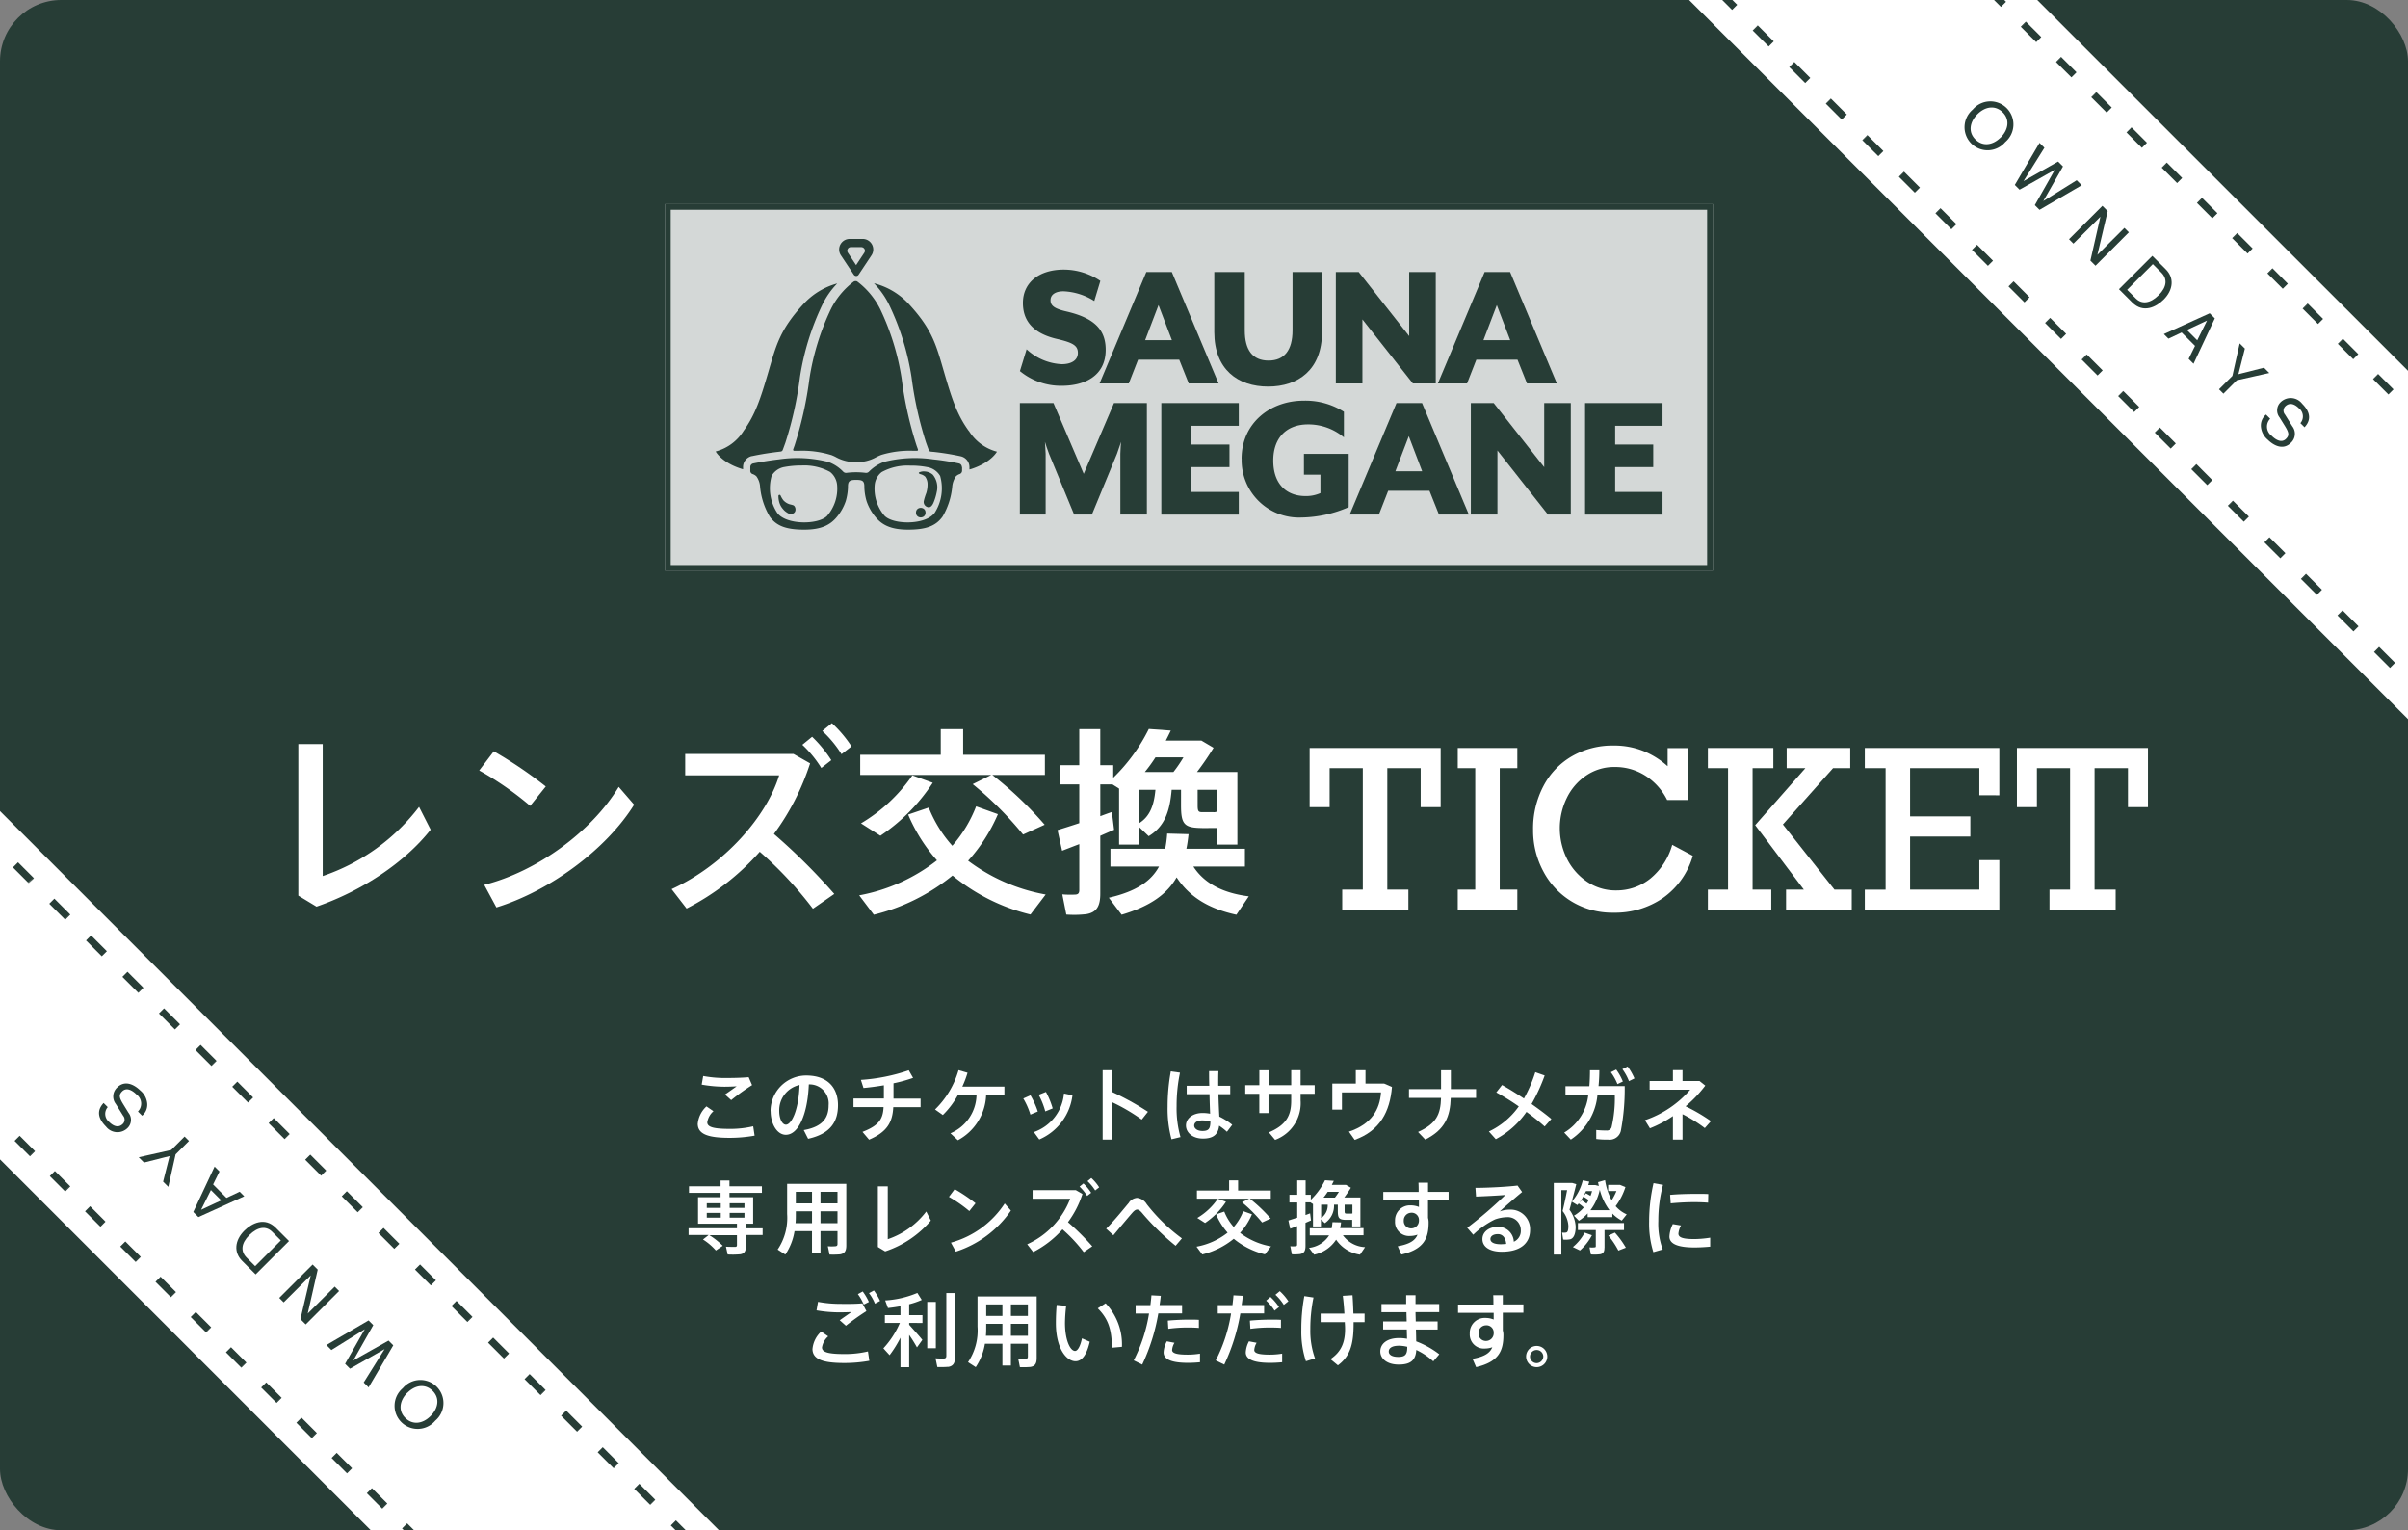
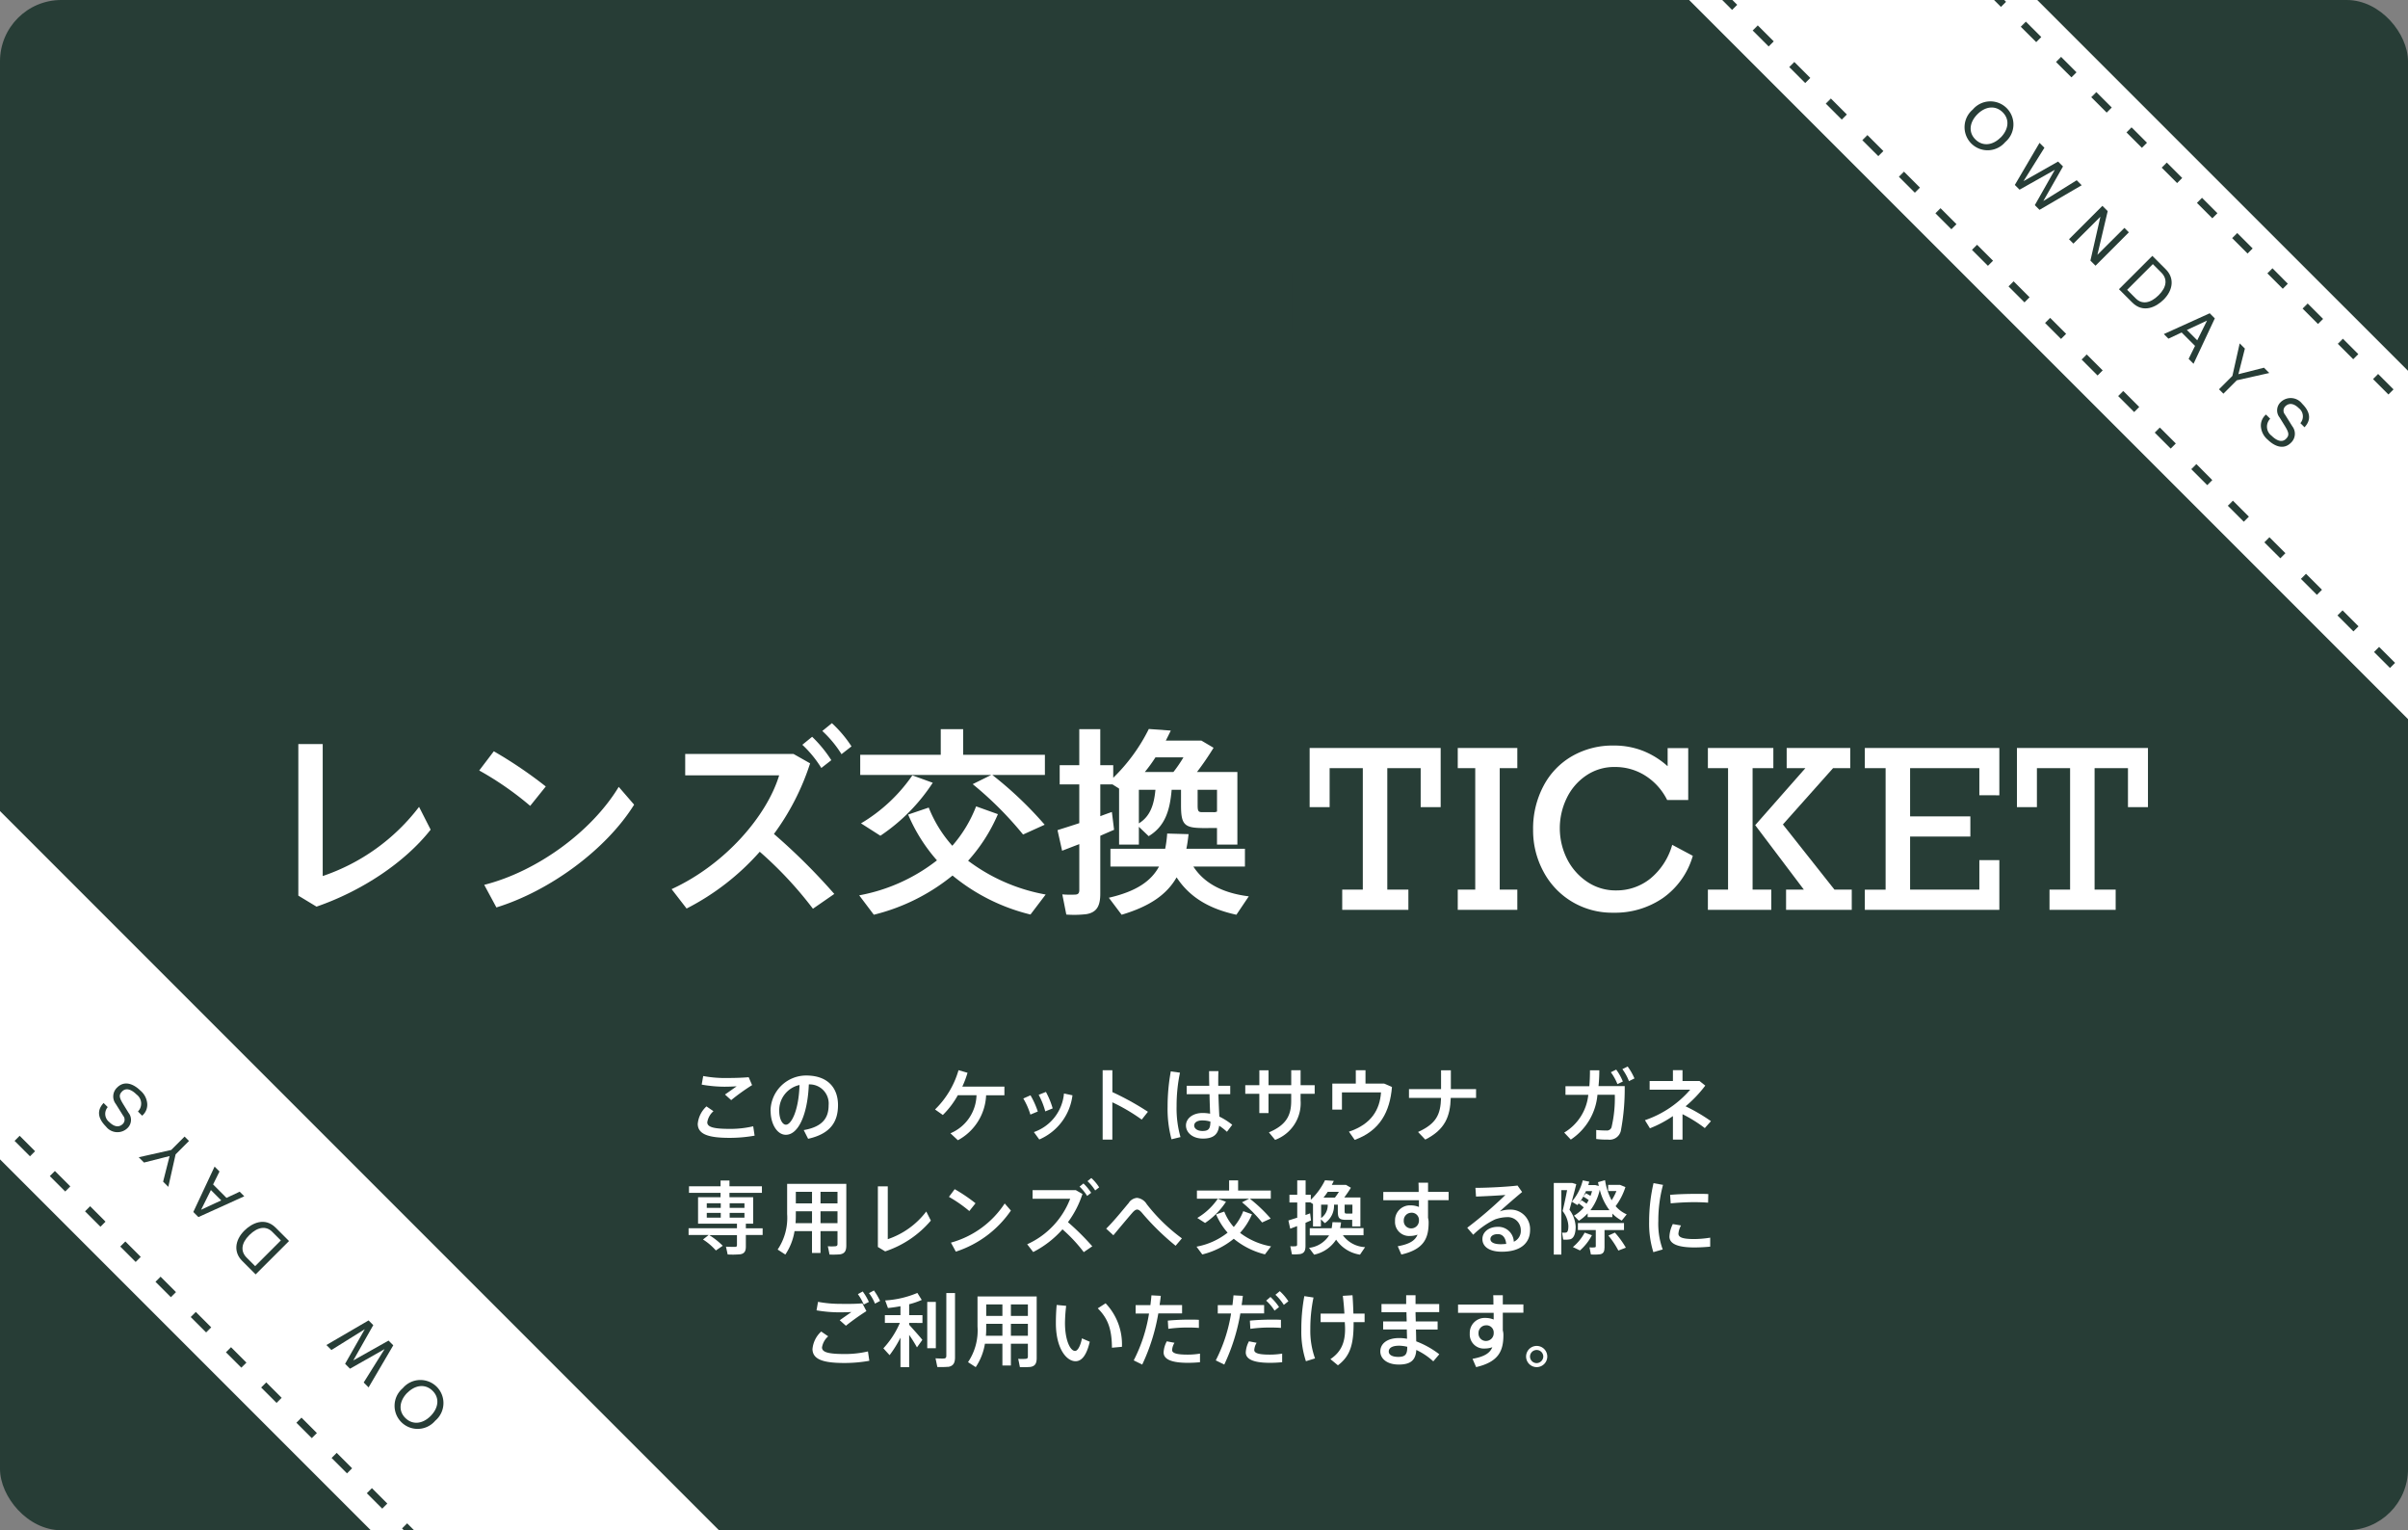
<svg xmlns="http://www.w3.org/2000/svg" width="334.286" height="212.373" viewBox="0 0 334.286 212.373">
  <rect x="0" y="0" width="334.286" height="212.373" fill="#808080" stroke="none" />
  <defs>
    <clipPath id="a">
      <rect width="334.286" height="212.373" rx="8.51" fill="none" />
    </clipPath>
  </defs>
  <g transform="translate(0 0)" clip-path="url(#a)">
    <rect width="357.886" height="235.973" transform="translate(-11.793 -11.793)" fill="#273d36" />
    <g transform="translate(222.696 -11.793)">
      <path d="M283.908,66.56V114.9L160.51-8.5h48.324Z" transform="translate(-160.51 8.5)" fill="#fff" />
      <g transform="translate(10.822 5.369)">
        <path d="M70.246,70.953l-2.065-2.065.707-.707,2.065,2.065Zm-2.069-2.069-.071-.071.707-.707.071.071Zm-2.821-2.821L63.291,64,64,63.291l2.065,2.065Zm-2.069-2.069-.071-.071.707-.707.071.071Zm-2.821-2.821L58.4,59.108l.707-.707,2.065,2.065ZM58.4,59.1l-.071-.071.707-.707.071.071Zm-2.821-2.821-2.065-2.065.707-.707,2.065,2.065Zm-2.069-2.069-.071-.071.707-.707.071.071Zm-2.821-2.821-2.065-2.065.707-.707,2.065,2.065Zm-2.069-2.069-.071-.071.707-.707.071.071ZM45.8,46.5l-2.065-2.065.707-.707L46.5,45.8Zm-2.069-2.069-.071-.071.707-.707.071.071Zm-2.821-2.821-2.065-2.065.707-.707,2.065,2.065Zm-2.069-2.069-.071-.071.707-.707.071.071Zm-2.821-2.821-2.065-2.065.707-.707,2.065,2.065Zm-2.069-2.069-.071-.071.707-.707.071.071Zm-2.821-2.821-2.065-2.065.707-.707,2.065,2.065Zm-2.069-2.069-.071-.071.707-.707.071.071Zm-2.821-2.821-2.065-2.065.707-.707,2.065,2.065Zm-2.069-2.069L24.1,24.8,24.8,24.1l.071.071Zm-2.821-2.821-2.065-2.065.707-.707,2.065,2.065Zm-2.069-2.069-.071-.071.707-.707.071.071Zm-2.821-2.821L14.391,15.1l.707-.707,2.065,2.065Zm-2.069-2.069-.071-.071.707-.707.071.071Zm-2.821-2.821L9.5,10.208l.707-.707,2.065,2.065ZM9.5,10.2l-.071-.071.707-.707L10.2,9.5ZM6.676,7.383,4.611,5.318l.707-.707L7.383,6.676ZM4.607,5.314l-.071-.071.707-.707.071.071ZM1.786,2.493-.279.428.428-.279,2.493,1.786ZM-.283.424-.354.354.354-.354l.071.071Z" transform="translate(37.585)" fill="#273d36" />
        <path d="M108.414,109.121l-2.143-2.143.707-.707,2.143,2.143Zm-2.146-2.146-.071-.071.707-.707.071.071Zm-2.927-2.927-2.143-2.143.707-.707,2.143,2.143Zm-2.146-2.146-.071-.071.707-.707.071.071Zm-2.927-2.927-2.143-2.143.707-.707,2.143,2.143ZM96.12,96.827l-.071-.071.707-.707.071.071ZM93.193,93.9,91.05,91.757l.707-.707L93.9,93.193Zm-2.146-2.146-.071-.071.707-.707.071.071Zm-2.927-2.927-2.143-2.143.707-.707,2.143,2.143ZM85.973,86.68l-.071-.071.707-.707.071.071Zm-2.927-2.927L80.9,81.61l.707-.707,2.143,2.143ZM80.9,81.606l-.071-.071.707-.707.071.071Zm-2.927-2.927-2.143-2.143.707-.707,2.143,2.143Zm-2.146-2.146-.071-.071.707-.707.071.071ZM72.9,73.6l-2.143-2.143.707-.707L73.6,72.9Zm-2.146-2.146-.071-.071.707-.707.071.071Zm-2.927-2.927-2.143-2.143.707-.707,2.143,2.143Zm-2.146-2.146-.071-.071.707-.707.071.071ZM62.75,63.457l-2.143-2.143.707-.707,2.143,2.143ZM60.6,61.31l-.071-.071.707-.707.071.071Zm-2.927-2.927L55.533,56.24l.707-.707,2.143,2.143Zm-2.146-2.146-.071-.071.707-.707.071.071ZM52.6,53.309l-2.143-2.143.707-.707L53.309,52.6Zm-2.146-2.146-.071-.071.707-.707.071.071Zm-2.927-2.927-2.143-2.143.707-.707,2.143,2.143Zm-2.146-2.146-.071-.071.707-.707.071.071Zm-2.927-2.927-2.143-2.143.707-.707,2.143,2.143Zm-2.146-2.146-.071-.071.707-.707.071.071ZM37.38,38.088l-2.143-2.143.707-.707,2.143,2.143Zm-2.146-2.146-.071-.071.707-.707.071.071Zm-2.927-2.927-2.143-2.143.707-.707,2.143,2.143ZM30.16,30.867,30.09,30.8l.707-.707.071.071ZM27.233,27.94,25.09,25.8l.707-.707,2.143,2.143Zm-2.146-2.146-.071-.071.707-.707.071.071Zm-2.927-2.927-2.143-2.143.707-.707,2.143,2.143ZM20.013,20.72l-.071-.071.707-.707.071.071Zm-2.927-2.927L14.943,15.65l.707-.707,2.143,2.143Zm-2.146-2.146-.071-.071.707-.707.071.071Zm-2.927-2.927L9.869,10.576l.707-.707,2.143,2.143ZM9.865,10.572,9.794,10.5l.707-.707.071.071ZM6.937,7.645,4.795,5.5,5.5,4.795,7.645,6.937ZM4.791,5.5,4.72,5.427l.707-.707.071.071ZM1.864,2.571-.279.428.428-.279,2.571,1.864ZM-.283.424-.354.354.354-.354l.071.071Z" transform="translate(0 0.153)" fill="#273d36" />
      </g>
      <g transform="translate(50.014 25.851)">
        <path d="M201.583,15.152c-1.1,1.1-2.483,1.276-3.5.277s-.819-2.4.277-3.5,2.483-1.276,3.5-.277.819,2.4-.264,3.5Zm.638.638a3.2,3.2,0,1,0-4.509-4.509,3.2,3.2,0,1,0,4.509,4.509Z" transform="translate(-196.558 -10.132)" fill="#273d36" />
        <path d="M202.252,20.783l-.652-.652,3.427-5.841.68.68-2.9,4.634h0l4.8-2.719.68.68-2.733,4.8h0l4.634-2.886.694.694-5.855,3.413-.652-.652,2.775-4.9h0L202.238,20.8Z" transform="translate(-194.605 -8.522)" fill="#273d36" />
        <path d="M214.72,23.656l.61.61L210.7,28.9l-.708-.708,1.387-6.091h0l-3.746,3.732-.61-.61,4.634-4.634.735.735-1.429,6.063h0l3.746-3.732Z" transform="translate(-192.505 -6.081)" fill="#273d36" />
        <path d="M216.737,26.755l1.165,1.165c.846.846.8,1.97-.375,3.136s-2.331,1.276-3.15.472l-1.221-1.221,3.566-3.566Zm-4.717,3.469,1.845,1.845c1.526,1.526,3.316.638,4.356-.4,1.332-1.332,1.512-3,.305-4.2l-1.873-1.873Z" transform="translate(-190.568 -4.144)" fill="#273d36" />
        <path d="M219.729,33.643l2.775-1.29h0l-1.36,2.733L219.7,33.643Zm1.11,2.22-.888,1.8.68.68,2.955-6.3-.708-.708-6.368,2.886.638.638L218.98,34Z" transform="translate(-188.828 -1.916)" fill="#273d36" />
        <path d="M222.654,41.343l-.624-.624,1.859-1.859L224.9,34.35l.722.721-.9,3.552,3.552-.9.735.735L224.5,39.47l-1.859,1.859Z" transform="translate(-186.69 -0.75)" fill="#273d36" />
        <path d="M231.688,43.316a1.436,1.436,0,0,0-.208-2.1c-.388-.388-1.165-.943-1.873-.25a.837.837,0,0,0-.042,1.138l1.013,1.623a1.7,1.7,0,0,1-.18,2.289c-1.1,1.1-2.414.375-3.219-.416a2.645,2.645,0,0,1-.957-1.845,1.984,1.984,0,0,1,.708-1.651l.583.583a1.563,1.563,0,0,0,.194,2.359c.458.458,1.332,1.1,2,.43.486-.486.416-.86-.166-1.8l-.722-1.165a1.578,1.578,0,0,1,.1-2.081,2,2,0,0,1,3.025.166c1.623,1.623.819,2.747.333,3.274l-.583-.583Z" transform="translate(-185.067 1.37)" fill="#273d36" />
      </g>
    </g>
    <g transform="translate(-11.793 100.769)">
      <path d="M-8.5,120.968V72.63l123.4,123.4H66.56Z" transform="translate(8.5 -72.63)" fill="#fff" />
      <g transform="translate(3.469 8.852)">
        <path d="M71.168,71.875,71.1,71.8,71.8,71.1l.071.071Zm-.075-.075-2.065-2.065.707-.707L71.8,71.094Zm-4.815-4.815-.071-.071.707-.707.071.071Zm-.075-.075-2.065-2.065.707-.707L66.911,66.2ZM61.388,62.1l-.071-.071.707-.707.071.071Zm-.075-.075-2.065-2.065.707-.707,2.065,2.065ZM56.5,57.205l-.071-.071.707-.707.071.071Zm-.075-.075-2.065-2.065.707-.707,2.065,2.065Zm-4.815-4.815-.071-.071.707-.707.071.071Zm-.075-.075-2.065-2.065.707-.707,2.065,2.065Zm-4.815-4.815-.071-.071.707-.707.071.071Zm-.075-.075-2.065-2.065.707-.707,2.065,2.065Zm-4.815-4.815-.071-.071.707-.707.071.071Zm-.075-.075L39.689,40.4l.707-.707,2.065,2.065Zm-4.815-4.815-.071-.071.707-.707.071.071Zm-.075-.075L34.8,35.506l.707-.707,2.065,2.065Zm-4.815-4.815-.071-.071.707-.707.071.071Zm-.075-.075-2.065-2.065.707-.707,2.065,2.065Zm-4.815-4.815-.071-.071.707-.707.071.071Zm-.075-.075-2.065-2.065.707-.707,2.065,2.065Zm-4.815-4.815L22.2,22.9,22.9,22.2l.071.071Zm-.075-.075-2.065-2.065.707-.707L22.9,22.194Zm-4.815-4.815-.071-.071.707-.707.071.071Zm-.075-.075-2.065-2.065.707-.707L18.011,17.3ZM12.488,13.2l-.071-.071.707-.707.071.071Zm-.075-.075-2.065-2.065.707-.707,2.065,2.065ZM7.6,8.305l-.071-.071.707-.707.071.071Zm-.075-.075L5.459,6.166l.707-.707L8.231,7.524ZM2.708,3.415l-.071-.071.707-.707.071.071Zm-.075-.075L.569,1.276,1.276.569,3.341,2.634Z" transform="translate(0 37.655)" fill="#273d36" />
-         <path d="M108.67,109.377l-.071-.071.707-.707.071.071Zm-.075-.075-2.143-2.143.707-.707L109.3,108.6Zm-5-5-.071-.071.707-.707.071.071Zm-.075-.075-2.143-2.143.707-.707,2.143,2.143Zm-5-5-.071-.071.707-.707.071.071Zm-.075-.075-2.143-2.143.707-.707,2.143,2.143Zm-5-5-.071-.071.707-.707.071.071Zm-.075-.075-2.143-2.143.707-.707,2.143,2.143Zm-5-5-.071-.071.707-.707.071.071Zm-.075-.075-2.143-2.143.707-.707L89.007,88.3Zm-5-5-.071-.071.707-.707.071.071Zm-.075-.075-2.143-2.143.707-.707,2.143,2.143Zm-5-5-.071-.071.707-.707.071.071Zm-.075-.075L76.01,76.717l.707-.707,2.143,2.143Zm-5-5-.071-.071.707-.707.071.071Zm-.075-.075-2.143-2.143.707-.707,2.143,2.143Zm-5-5-.071-.071.707-.707.071.071Zm-.075-.075L65.862,66.57l.707-.707,2.143,2.143Zm-5-5-.071-.071.707-.707.071.071Zm-.075-.075L60.789,61.5l.707-.707,2.143,2.143Zm-5-5-.071-.071.707-.707.071.071Zm-.075-.075-2.143-2.143.707-.707,2.143,2.143Zm-5-5-.071-.071.707-.707.071.071Zm-.075-.075-2.143-2.143.707-.707,2.143,2.143Zm-5-5-.071-.071.707-.707.071.071Zm-.075-.075-2.143-2.143.707-.707,2.143,2.143Zm-5-5-.071-.071.707-.707.071.071Zm-.075-.075L40.493,41.2l.707-.707,2.143,2.143Zm-5-5-.071-.071.707-.707.071.071Zm-.075-.075-2.143-2.143.707-.707,2.143,2.143Zm-5-5-.071-.071.707-.707.071.071Zm-.075-.075-2.143-2.143.707-.707L33.2,32.488Zm-5-5-.071-.071.707-.707.071.071Zm-.075-.075-2.143-2.143.707-.707,2.143,2.143Zm-5-5-.071-.071.707-.707.071.071Zm-.075-.075L20.2,20.9,20.9,20.2l2.143,2.143Zm-5-5-.071-.071.707-.707.071.071Zm-.075-.075-2.143-2.143.707-.707,2.143,2.143Zm-5-5L12.2,12.9,12.9,12.2l.071.071Zm-.075-.075L10.05,10.757l.707-.707L12.9,12.193Zm-5-5L7.123,7.83l.707-.707.071.071Zm-.075-.075L4.976,5.683l.707-.707L7.826,7.119Zm-5-5-.071-.071.707-.707.071.071Zm-.075-.075L-.1.61.61-.1,2.752,2.045Z" transform="translate(0.069)" fill="#273d36" />
      </g>
      <g transform="translate(25.547 49.597)">
        <path d="M41.259,139.819c1.1-1.1,2.483-1.276,3.5-.278s.819,2.4-.277,3.5-2.483,1.276-3.5.277-.819-2.4.264-3.5Zm-.638-.638a3.2,3.2,0,1,0,4.509,4.509,3.2,3.2,0,1,0-4.509-4.509Z" transform="translate(1.539 -96.888)" fill="#273d36" />
        <path d="M41.29,134.883l.652.652-3.427,5.841-.68-.68,2.9-4.634h0l-4.8,2.719-.68-.68,2.733-4.8h0l-4.634,2.886-.694-.694,5.855-3.413.652.652-2.775,4.9h0l4.911-2.761Z" transform="translate(-1.1 -99.194)" fill="#273d36" />
-         <path d="M28.55,131.734l-.61-.611,4.634-4.634.708.708-1.387,6.091h0l3.746-3.732.61.61L31.617,134.8l-.735-.735L32.31,128h0l-3.746,3.732Z" transform="translate(-2.929 -101.36)" fill="#273d36" />
        <path d="M26.245,128.352l-1.165-1.165c-.846-.846-.8-1.97.375-3.136s2.331-1.276,3.149-.472l1.221,1.221-3.566,3.566Zm4.717-3.469-1.845-1.845c-1.526-1.526-3.316-.638-4.357.4-1.332,1.332-1.512,3-.305,4.2l1.873,1.873Z" transform="translate(-4.592 -103.014)" fill="#273d36" />
        <path d="M23.2,121.393l-2.775,1.29h0l1.36-2.733,1.443,1.443Zm-1.11-2.22.888-1.8-.68-.68-2.955,6.3.708.708,6.368-2.886-.638-.638-1.831.86Z" transform="translate(-6.261 -105.157)" fill="#273d36" />
        <path d="M20.234,113.68l.624.624L19,116.163l-1.013,4.509-.721-.721.9-3.552-3.552.9-.735-.735,4.509-1.013,1.859-1.859Z" transform="translate(-8.376 -106.323)" fill="#273d36" />
        <path d="M11.13,111.642a1.436,1.436,0,0,0,.208,2.1c.388.389,1.165.943,1.873.25a.837.837,0,0,0,.042-1.138l-1.013-1.623a1.7,1.7,0,0,1,.18-2.289c1.1-1.1,2.414-.375,3.219.416A2.645,2.645,0,0,1,16.6,111.2a1.984,1.984,0,0,1-.708,1.651l-.583-.583a1.563,1.563,0,0,0-.194-2.359c-.458-.458-1.332-1.1-2-.43-.486.486-.416.86.166,1.8L14,112.446a1.578,1.578,0,0,1-.1,2.081,2,2,0,0,1-3.025-.167c-1.623-1.623-.819-2.747-.333-3.274l.583.583Z" transform="translate(-9.913 -108.377)" fill="#273d36" />
      </g>
    </g>
    <g transform="translate(92.319 28.331)">
-       <rect width="145.472" height="50.863" fill="#fff" opacity="0.8" />
      <path d="M212,71.3H66.54V20.42H212.012V71.3ZM67.317,70.506h143.89v-49.3H67.331v49.3Z" transform="translate(-66.54 -20.42)" fill="#273d36" />
      <g transform="translate(7.034 4.828)">
        <g transform="translate(42.233 4.259)">
          <path d="M102.05,41.066l.93-3.038a7.683,7.683,0,0,0,4.87,2.067c1.263,0,2.248-.486,2.248-1.568,0-1-.666-1.415-2.886-1.929-3.538-.819-4.745-2.705-4.745-4.995,0-2.816,2.22-4.634,5.675-4.634a9.077,9.077,0,0,1,5.078,1.568l-.846,2.789a8.679,8.679,0,0,0-4.273-1.346c-1.11,0-1.8.458-1.8,1.235,0,.721.458,1.165,2.22,1.568,3.871.9,5.439,2.525,5.439,5.314,0,3.635-2.941,4.995-6.077,4.995a8.922,8.922,0,0,1-5.8-2.012Z" transform="translate(-102.05 -26.97)" fill="#273d36" />
          <path d="M116.513,27.21h3.538l6.493,15.47H122.4l-1.318-3.3h-5.716l-1.29,3.3H110.02l6.493-15.47Zm3.552,9.462-1.859-4.87-1.859,4.87Z" transform="translate(-98.962 -26.877)" fill="#273d36" />
          <path d="M121.5,35.535V27.21h4.232V35.3c0,2.733,1.082,4.2,3.3,4.2s3.33-1.471,3.33-4.2V27.21h4.093v8.325c0,5.231-3.3,7.575-7.478,7.575S121.5,40.765,121.5,35.535Z" transform="translate(-94.515 -26.877)" fill="#273d36" />
          <path d="M133.66,27.21h3.177l7.007,8.893V27.21h3.691V42.68h-3.177l-7.006-8.893V42.68H133.66Z" transform="translate(-89.803 -26.877)" fill="#273d36" />
          <path d="M150.363,27.21H153.9l6.493,15.47h-4.148l-1.318-3.3h-5.716l-1.29,3.3H143.87Zm3.552,9.462-1.859-4.87-1.859,4.87Z" transform="translate(-85.848 -26.877)" fill="#273d36" />
        </g>
        <g transform="translate(42.219 22.449)">
          <path d="M102.054,40.32h4.662l4.2,9.823,4.2-9.823h4.565V55.79H116V47.354c0-.361.083-1.54.1-1.651l-.569,1.651-3.482,8.436h-2.47l-3.482-8.436c-.153-.361-.513-1.471-.569-1.651,0,.1.1,1.29.1,1.651V55.79h-3.58V40.32Z" transform="translate(-102.04 -39.987)" fill="#273d36" />
          <path d="M116.2,40.32h10.753v3.149h-6.576v2.608h5.286V49.2h-5.286v3.455h6.576V55.8H116.2V40.334Z" transform="translate(-96.554 -39.987)" fill="#273d36" />
          <path d="M124.23,48.155c0-4.995,4.024-8.075,8.588-8.075a9.921,9.921,0,0,1,5.619,1.54v3.552a7.679,7.679,0,0,0-4.995-1.8c-2.858,0-4.814,1.748-4.814,5.022s1.859,4.925,4.481,4.925a4.853,4.853,0,0,0,2.067-.416V50.347h-2.289V47.461H139.1v7.395a16.971,16.971,0,0,1-6.632,1.443,7.958,7.958,0,0,1-8.227-8.172Z" transform="translate(-93.443 -40.08)" fill="#273d36" />
          <path d="M141.557,40.32h3.538l6.493,15.47H147.44l-1.318-3.3h-5.73l-1.29,3.3H135.05l6.493-15.47Zm3.552,9.462-1.859-4.87-1.859,4.87Z" transform="translate(-89.251 -39.987)" fill="#273d36" />
          <path d="M147.17,40.32h3.177l7.007,8.893V40.32h3.691V55.79h-3.177L150.861,46.9V55.79H147.17Z" transform="translate(-84.555 -39.987)" fill="#273d36" />
          <path d="M158.6,40.32h10.753v3.149h-6.576v2.608h5.286V49.2h-5.286v3.455h6.576V55.8H158.6V40.334Z" transform="translate(-80.127 -39.987)" fill="#273d36" />
        </g>
        <path d="M87.04,25.038a.5.5,0,0,1,.444.264.488.488,0,0,1-.028.513l-1.138,1.72-1.138-1.72a.488.488,0,0,1-.028-.513.478.478,0,0,1,.444-.264h1.457M87.22,23.9H85.43a1.465,1.465,0,0,0-1.221,2.275L86,28.867a.429.429,0,0,0,.333.18.392.392,0,0,0,.333-.18l1.79-2.692A1.465,1.465,0,0,0,87.234,23.9h0Z" transform="translate(-66.825 -23.9)" fill="#273d36" />
        <path d="M76.619,52.322c.638-.139,1.97-.4,3.677-.6l.333-.042a.331.331,0,0,0,.291-.222c.111-.291.236-.638.375-1.027a49.689,49.689,0,0,0,2.012-9.06,35.844,35.844,0,0,1,3.08-10,11.322,11.322,0,0,1,2.081-3v-.014a9.915,9.915,0,0,0-4.7,2.886C80.5,34.8,79.99,36.991,78.922,40.64s-1.8,5.91-3.427,8.158A6.523,6.523,0,0,1,71.61,51.67s.791,1.526,3.607,2.414c.069.014.125.042.194.055v-.375a1.567,1.567,0,0,1,1.235-1.457Z" transform="translate(-71.61 -22.173)" fill="#273d36" />
        <path d="M100.6,48.818c-1.637-2.248-2.359-4.5-3.427-8.158s-1.582-5.855-4.842-9.393a9.853,9.853,0,0,0-4.87-2.927s-.014,0,0,.014a11.524,11.524,0,0,1,2.123,3.038,35.846,35.846,0,0,1,3.08,10,50.9,50.9,0,0,0,2.012,9.06c.139.388.264.735.375,1.027a.331.331,0,0,0,.291.222l.458.042c1.707.194,3.038.458,3.677.6A1.552,1.552,0,0,1,100.7,53.8v.375c.083-.014.139-.042.208-.055,2.816-.9,3.607-2.414,3.607-2.414a6.523,6.523,0,0,1-3.885-2.872Z" transform="translate(-65.471 -22.18)" fill="#273d36" />
        <path d="M84.592,52.233a5.22,5.22,0,0,1,.791.361,5.662,5.662,0,0,0,2.594.652h.25a5.494,5.494,0,0,0,2.594-.652,7.059,7.059,0,0,1,.791-.361,13.62,13.62,0,0,1,4.329-.569h.624a.13.13,0,0,0,.125-.18c-.055-.153-.111-.319-.18-.5a51.409,51.409,0,0,1-2.081-9.31,34.456,34.456,0,0,0-2.969-9.643,10.892,10.892,0,0,0-3.177-3.843.341.341,0,0,0-.208-.069h-.083a.419.419,0,0,0-.222.069,10.875,10.875,0,0,0-3.177,3.843,34.609,34.609,0,0,0-2.969,9.643,51.689,51.689,0,0,1-2.081,9.31c-.069.18-.125.347-.18.5a.142.142,0,0,0,.125.18h.749a13.62,13.62,0,0,1,4.329.569Z" transform="translate(-68.609 -22.265)" fill="#273d36" />
        <g transform="translate(4.811 30.433)">
          <path d="M104.439,47.049a.5.5,0,0,0-.4-.486,33.573,33.573,0,0,0-3.58-.569,17.53,17.53,0,0,0-6.812.347,5.752,5.752,0,0,0-2.1,1.36.544.544,0,0,1-.472.166,10.477,10.477,0,0,0-2.636,0,.544.544,0,0,1-.472-.166,5.413,5.413,0,0,0-2.1-1.36,17.566,17.566,0,0,0-6.812-.347c-1.665.194-2.955.444-3.58.569a.5.5,0,0,0-.4.486v.486a.469.469,0,0,0,.319.5,1.382,1.382,0,0,1,.527.319,2.764,2.764,0,0,1,.513,1.485,9.87,9.87,0,0,0,1.332,4.093c.971,1.36,2.386,1.818,4.8,1.818s3.635-.68,4.537-1.776a6.876,6.876,0,0,0,1.221-2.192,7.665,7.665,0,0,0,.305-1.915c-.014-.846.208-1.027,1.138-1.027s1.152.18,1.138,1.027a7.665,7.665,0,0,0,.305,1.915,6.876,6.876,0,0,0,1.221,2.192c.9,1.1,2.123,1.776,4.537,1.776s3.829-.458,4.8-1.818a10.083,10.083,0,0,0,1.332-4.093,3.019,3.019,0,0,1,.513-1.485,1.382,1.382,0,0,1,.527-.319.508.508,0,0,0,.333-.5v-.486ZM85.75,53.834c-1.249,1.263-5.675,1.276-6.923-.388a6.243,6.243,0,0,1-.791-5.161,2.527,2.527,0,0,1,1.79-1.235,12.819,12.819,0,0,1,2.386-.208,7.452,7.452,0,0,1,3.94.9,2.609,2.609,0,0,1,.971,1.8A5.751,5.751,0,0,1,85.75,53.82Zm14.887-.388c-1.249,1.665-5.675,1.651-6.923.388a5.784,5.784,0,0,1-1.374-4.273,2.569,2.569,0,0,1,.971-1.8,7.452,7.452,0,0,1,3.94-.9,11.733,11.733,0,0,1,2.386.208,2.542,2.542,0,0,1,1.79,1.235,6.3,6.3,0,0,1-.791,5.161Z" transform="translate(-75.077 -45.835)" fill="#273d36" />
          <path d="M79.93,50.943c-.166-.069-.361-.1-.541-.153a2.016,2.016,0,0,1-.819-.541,3.368,3.368,0,0,1-.388-.666.154.154,0,0,0-.291.055,3.149,3.149,0,0,0,.111.874,2.494,2.494,0,0,0,.305.68,3.611,3.611,0,0,0,.416.5,2.764,2.764,0,0,0,.458.333.8.8,0,0,0,.791.042.564.564,0,0,0,.264-.347.774.774,0,0,0-.083-.583.49.49,0,0,0-.236-.208Z" transform="translate(-73.988 -44.415)" fill="#273d36" />
          <path d="M92.068,47.508c.069.028.153.042.18.056a1.44,1.44,0,0,1,.569.319,1.778,1.778,0,0,1,.333,1.068,3.979,3.979,0,0,1-.18,1.207,8.517,8.517,0,0,0-.347,1.11.74.74,0,0,0,.513.832c.4.153.666-.222.819-.555a7.452,7.452,0,0,0,.472-1.554,2.762,2.762,0,0,0-.541-2.372,1.833,1.833,0,0,0-1.124-.458,1.492,1.492,0,0,0-.735.111.118.118,0,0,0-.069.042c-.069.1.028.153.139.194Z" transform="translate(-68.547 -45.323)" fill="#273d36" />
          <circle cx="0.666" cy="0.666" r="0.666" transform="translate(22.993 6.889)" fill="#273d36" />
        </g>
      </g>
    </g>
    <g transform="translate(41.415 100.366)">
      <path d="M33.235,74.43V92.744a28.127,28.127,0,0,0,13.375-9.6l1.609,3.163c-3.607,4.579-9.573,8.519-15.844,10.683L29.85,95.463V74.43Z" transform="translate(-29.85 -71.53)" fill="#fff" />
      <path d="M57.19,80.034l-2.164,2.692a43.865,43.865,0,0,0-7.076-4.911l2.026-2.664A60.3,60.3,0,0,1,57.19,80.034Zm10.128.056,2.137,2.47C65.6,88.747,57.8,94.518,50.336,96.822l-1.693-3.136C56,91.827,63.572,86.277,67.318,80.089Z" transform="translate(-22.838 -71.251)" fill="#fff" />
      <path d="M89.787,96.037l-2.969,2.053a53.038,53.038,0,0,0-7.381-7.908,34.479,34.479,0,0,1-10.156,7.881L67.2,95.371C74.692,91.93,80.436,85.16,82.129,79.582H69.087V76.613h15.04l2.3,1.3a34.062,34.062,0,0,1-5.022,9.8,84.858,84.858,0,0,1,8.38,8.325Zm-3.08-21.81a17.671,17.671,0,0,1,2.664,3.247l-1.387,1.082a15.7,15.7,0,0,0-2.636-3.219l1.36-1.11Zm2.747-1.887a16.884,16.884,0,0,1,2.719,3.219l-1.387,1.082a15.67,15.67,0,0,0-2.664-3.219Z" transform="translate(-15.38 -72.34)" fill="#fff" />
      <path d="M98.9,89.117a18.319,18.319,0,0,0,3.3-5.466l3.025,1.082a23.251,23.251,0,0,1-4.135,6.465,25.312,25.312,0,0,0,10.766,4.689l-2.109,2.775a27.069,27.069,0,0,1-10.822-5.411A27.76,27.76,0,0,1,88,98.691L85.97,96a24.784,24.784,0,0,0,10.794-4.856,23.338,23.338,0,0,1-4-6.354l2.858-.971a17.743,17.743,0,0,0,3.274,5.3Zm5.411-9.823h-18.2v-2.8H97.291V72.94H100.4v3.552h11.349v2.8h-7.3a52,52,0,0,1,7.27,6.909l-3,1.36a48.7,48.7,0,0,0-6.993-6.993l2.581-1.276Zm-8.13,1.082a25.848,25.848,0,0,1-7.27,7.353L86.22,86.01a22.762,22.762,0,0,0,7.131-6.66Z" transform="translate(-8.108 -72.108)" fill="#fff" />
      <path d="M108.835,85.99V80.606h-2.719V77.942h2.719V72.948h2.914v4.995h1.8v1.748a24.777,24.777,0,0,0,4.939-6.771l3.052.222c-.222.444-.444.916-.694,1.387h4.939l1.693,1a40.619,40.619,0,0,1-2.3,3.358h5.605V88.959h-2.83v-2.3h-.305c-.61,0-1.526.028-2.053,0-2.22-.056-2.636-.61-2.636-3.136V81.356h-1.3c-.25,2.941-.943,5.078-3.191,6.438l-1.36-1.3v2.47h-2.747v-7.77l-.916-.583h-1.693v4.412c.583-.222,1.11-.416,1.609-.583l.305,2.47q-.874.375-1.915.832v8.019c0,1.665-.444,2.608-1.942,2.858a14.679,14.679,0,0,1-2.775.055l-.555-2.8a14.042,14.042,0,0,0,1.831.028c.416-.028.527-.25.527-.638V88.9c-.888.333-1.72.666-2.386.916l-.638-2.858c.777-.25,1.859-.583,3.025-.971Zm23.531,10.156-1.72,2.553c-3.58-.777-6.41-2.3-8.3-5.189-1.332,2.331-3.635,4-7.631,5.189l-1.776-2.359c3.857-.888,5.883-2.331,6.965-4.329h-6.743v-2.47h7.6a16.15,16.15,0,0,0,.277-2.109l2.969.083c-.083.721-.166,1.387-.305,2.026h8.13v2.47h-7.159C126.288,94.508,129.036,95.729,132.365,96.146Zm-12.959-14.79h-2.3v4.662C118.685,85.046,119.213,83.437,119.407,81.356Zm2.5-2.47a18.53,18.53,0,0,0,1.387-2.026h-3.885a20.91,20.91,0,0,1-1.471,2.026Zm3.358,4.634c0,.8.111.943.61.943h1.554a.989.989,0,0,0,.527-.083V81.356h-2.692Z" transform="translate(-0.421 -72.115)" fill="#fff" />
      <path d="M146.454,83.034V77.623H141.82V94.48h2.927v2.8h-9.185v-2.8h2.858V77.623h-4.606v5.411H131.04V74.82h18.189v8.214Z" transform="translate(9.354 -71.379)" fill="#fff" />
      <path d="M151.687,77.623V94.48h2.442v2.8H145.86v-2.8h2.428V77.623H145.86v-2.8h8.269v2.8Z" transform="translate(15.095 -71.379)" fill="#fff" />
      <path d="M172.075,77.4v-2.47h2.858v7.2h-2.927a8.4,8.4,0,0,0-3.025-3.371,7.774,7.774,0,0,0-4.218-1.207,6.885,6.885,0,0,0-3.968,1.165,7.874,7.874,0,0,0-2.719,3.136,9.552,9.552,0,0,0,.056,8.5,8.322,8.322,0,0,0,2.8,3.149,7.024,7.024,0,0,0,3.982,1.179,7.474,7.474,0,0,0,4.773-1.651,9.306,9.306,0,0,0,3.025-4.676l2.858,1.526a10.788,10.788,0,0,1-4.107,5.827,11.721,11.721,0,0,1-6.909,2.067,10.832,10.832,0,0,1-5.8-1.554,10.7,10.7,0,0,1-3.94-4.19,11.97,11.97,0,0,1-1.415-5.772,12.606,12.606,0,0,1,1.443-6.077,10.267,10.267,0,0,1,3.968-4.135,11.3,11.3,0,0,1,5.8-1.471,10.939,10.939,0,0,1,4.037.735,11.316,11.316,0,0,1,3.413,2.123Z" transform="translate(18.016 -71.472)" fill="#fff" />
      <path d="M177.092,77.623V94.48h2.594v2.8h-8.8v-2.8h2.8V77.623h-2.8v-2.8h9.088v2.8Zm11.169,0L181.3,85.434l7.159,9.046h2.4v2.8H181.74v-2.8h2.47l-6.757-8.949,6.965-7.908h-2.594v-2.8h8.824v2.8Z" transform="translate(24.793 -71.379)" fill="#fff" />
      <path d="M202.49,81.383v-3.76h-9.615V84.31h8.366v2.8h-8.366V94.48h9.615V90.387h2.775v6.9H186.59v-2.8h2.886V77.623H186.59v-2.8h18.675v6.563Z" transform="translate(30.875 -71.379)" fill="#fff" />
      <path d="M217.224,83.034V77.623H212.59V94.48h2.927v2.8h-9.185v-2.8h2.858V77.623h-4.606v5.411H201.81V74.82H220v8.214Z" transform="translate(36.772 -71.379)" fill="#fff" />
    </g>
    <g transform="translate(95.592 148.013)">
      <path d="M70.04,112.134a3.734,3.734,0,0,1,1.207-2.386l.971.666a2.574,2.574,0,0,0-.86,1.54c0,.694.957.916,3.2.916a13.955,13.955,0,0,0,3.177-.361l.194,1.3a19.635,19.635,0,0,1-3.455.305c-2.955,0-4.44-.486-4.44-1.97h0Zm4.065-6.327c1.027,0,2.081-.028,3-.111l.472,1.1a29,29,0,0,0-2.9,2.081l-.86-.777c.527-.361,1.221-.86,1.623-1.138-.5.028-1.152.055-1.679.055a18.757,18.757,0,0,1-3.177-.291l.208-1.193a16.623,16.623,0,0,0,3.288.277h0Z" transform="translate(-68.764 -104.212)" fill="#fff" />
      <path d="M77.32,110.433a4.956,4.956,0,0,1,4.925-4.953c3.191,0,4.44,1.887,4.44,4.107s-.957,3.968-4.148,4.676l-.61-1.207c2.719-.472,3.455-1.79,3.455-3.441a2.651,2.651,0,0,0-2.747-2.9c-.167,4.162-1.443,6.993-3.191,6.993-1.249,0-2.109-1.582-2.109-3.26h0Zm1.207-.028c0,1.068.416,1.9.93,1.9.749,0,1.776-1.956,1.887-5.508A3.583,3.583,0,0,0,78.527,110.405Z" transform="translate(-65.943 -104.231)" fill="#fff" />
-       <path d="M89.838,108.886v-1.845c-.971.166-1.956.291-2.83.375l-.361-1.124a25.541,25.541,0,0,0,6.646-1.332l.6,1.054a20.188,20.188,0,0,1-2.719.749v2.123h3.76v1.193H91.142c-.111,2.109-.86,3.441-3.358,4.509l-.916-1.082c2.3-.888,2.844-1.79,2.927-3.441H85.62v-1.193h4.19Z" transform="translate(-62.727 -104.433)" fill="#fff" />
      <path d="M96.943,114.662l-1.027-.957a5.9,5.9,0,0,0,3.621-5.286H96.943a11.91,11.91,0,0,1-2.081,2.747L93.78,110.4a12.441,12.441,0,0,0,3.26-5.453l1.249.361a13.454,13.454,0,0,1-.721,1.915h5.841v1.207H100.87a7.439,7.439,0,0,1-3.926,6.243Z" transform="translate(-59.566 -104.437)" fill="#fff" />
      <path d="M103.609,107.592a11.637,11.637,0,0,1,1.013,2.248l-1.027.43a9.888,9.888,0,0,0-.985-2.234Zm5.827,0a7.691,7.691,0,0,1-4.606,6.132l-.749-1.027a6.252,6.252,0,0,0,4.176-5.355Zm-3.677-.458a11.53,11.53,0,0,1,.93,2.275l-1.027.416a10.618,10.618,0,0,0-.916-2.3l1-.4Z" transform="translate(-56.145 -103.596)" fill="#fff" />
      <path d="M116.835,110.722l-.86,1.082a25.864,25.864,0,0,0-4.079-2.4v5.175H110.55V104.95H111.9v3.038a38.692,38.692,0,0,1,4.939,2.733Z" transform="translate(-53.069 -104.437)" fill="#fff" />
      <path d="M118.77,105.248a22.389,22.389,0,0,0-.472,4.662,14.518,14.518,0,0,0,.541,4.287l-1.249.305a16.176,16.176,0,0,1-.541-4.523,27.112,27.112,0,0,1,.444-4.9l1.276.18Zm4.065,1.845c-.028-.777-.028-1.5-.028-2.053h1.3c-.028.472-.028,1.068-.028,1.623v.416h1.665v1.165h-1.637c.028,1.179.083,2.345.125,3.108a9.3,9.3,0,0,1,1.79,1.138l-.735.971a8.494,8.494,0,0,0-1.082-.846c-.139,1.193-.777,1.79-2.248,1.79s-2.359-.86-2.359-1.818.93-1.734,2.3-1.734a5.23,5.23,0,0,1,1.054.1c-.028-.749-.069-1.72-.083-2.705H119.7V107.08h3.136Zm-.943,4.787c-.735,0-1.152.291-1.152.721,0,.388.416.749,1.152.749.9,0,1.082-.361,1.1-1.3a3.686,3.686,0,0,0-1.1-.166Z" transform="translate(-50.551 -104.402)" fill="#fff" />
      <path d="M126.776,107.031v-2.067h1.276v2.067H131.2V104.95h1.3v2.081h1.956v1.193h-1.956v.916a5.427,5.427,0,0,1-3.538,5.48l-.86-1.041c2.456-1.041,3.094-2.4,3.094-4.384v-.971h-3.149V110.9h-1.276v-2.678H124.82v-1.193Z" transform="translate(-47.54 -104.437)" fill="#fff" />
      <path d="M136.79,106.809V104.95h1.346v1.859h2.594l1.082.472c-.291,3.413-1.637,6.063-5.175,7.339l-.8-1.138c3.163-1.054,4.287-3.094,4.454-5.453h-5.425v2.386H133.53v-3.607h3.233Z" transform="translate(-44.166 -104.437)" fill="#fff" />
      <path d="M145.654,107.568V104.96h1.36v2.608h3.5v1.221H147c-.083,2.567-.777,4.4-3.538,5.786l-1-1.054c2.567-1.165,3.122-2.456,3.191-4.731H141.2v-1.221Z" transform="translate(-41.194 -104.433)" fill="#fff" />
-       <path d="M154.056,108.813a19.343,19.343,0,0,0,1.582-3.663l1.3.458a24.618,24.618,0,0,1-1.818,3.954c1.041.735,2.026,1.471,2.747,2.081l-.93,1.041a30.6,30.6,0,0,0-2.525-2.026,12.044,12.044,0,0,1-4.259,3.788l-.957-1.068a10.638,10.638,0,0,0,4.148-3.482,33.1,33.1,0,0,0-3.122-1.942l.8-1.027c.9.5,1.97,1.165,3.038,1.873Z" transform="translate(-38.095 -104.359)" fill="#fff" />
      <path d="M160.226,107.3c.055-.68.083-1.415.083-2.192h1.3c0,.763-.042,1.5-.111,2.192h3.635a31.189,31.189,0,0,1-.541,6.23,1.6,1.6,0,0,1-1.79,1.193,10.7,10.7,0,0,1-1.623-.083V113.39a12.933,12.933,0,0,0,1.4.069.673.673,0,0,0,.721-.43,17.579,17.579,0,0,0,.458-4.523H161.35a8.326,8.326,0,0,1-3.7,6.216l-.916-.971a6.918,6.918,0,0,0,3.344-5.244H156.91v-1.193h3.3Zm3.718-2.3a7.284,7.284,0,0,1,.93,1.665l-.749.361a7.378,7.378,0,0,0-.916-1.651l.735-.361Zm1.6-.416a8.463,8.463,0,0,1,.943,1.651l-.763.375a7.178,7.178,0,0,0-.916-1.665l.735-.361Z" transform="translate(-35.178 -104.58)" fill="#fff" />
      <path d="M173.981,112.012l-.86.971a19.345,19.345,0,0,0-3.094-1.928v3.524h-1.332v-3.26a15.79,15.79,0,0,1-3.191,1.693l-.694-1.124a14.408,14.408,0,0,0,6.285-4.232h-5.633v-1.207h3.233v-1.5h1.332v1.5h2.359l.8.638a17.075,17.075,0,0,1-2.733,2.872,24.775,24.775,0,0,1,3.51,2.053Z" transform="translate(-32.047 -104.437)" fill="#fff" />
      <path d="M71.895,123.541H69.12v-.93h6.715v-.638h-5.4V118.3H73.56v-.6H69.176v-.916H73.56v-.8h1.235v.8H79.3v.916H74.795v.6h3.288v3.677H77.07v.638H79.4v.93H77.07v1.609c0,.624-.194.971-.763,1.068a11.854,11.854,0,0,1-1.762.028l-.236-1.082c.444.028,1.082.028,1.276.028s.25-.1.25-.25v-1.374H72.006a10.463,10.463,0,0,1,1.859,1.471l-.957.652a8.132,8.132,0,0,0-1.79-1.526c.5-.388.694-.541.763-.6Zm-.25-3.76h1.942v-.638H71.645Zm0,1.36h1.942v-.666H71.645Zm5.231-1.36v-.638H74.822v.638Zm0,1.36v-.666H74.822v.666Z" transform="translate(-69.12 -100.163)" fill="#fff" />
      <path d="M83.982,122.883v3.025H82.8v-3.025H80.375a8.128,8.128,0,0,1-1.276,3.247l-1.068-.694a7.856,7.856,0,0,0,1.318-4.939V116.32h8.214v8.533c0,.735-.194,1.138-.874,1.249a11.924,11.924,0,0,1-1.457.028c-.083-.43-.153-.8-.236-1.152a6.581,6.581,0,0,0,1.054,0c.236-.028.291-.125.291-.333v-1.762Zm-1.179-1.11v-1.651H80.555v.375c0,.43,0,.86-.042,1.276h2.3Zm0-2.747v-1.6H80.555v1.6Zm3.538,0v-1.6H83.982v1.6Zm0,2.747v-1.651H83.982v1.651Z" transform="translate(-65.668 -100.032)" fill="#fff" />
      <path d="M89.434,116.57V123.9a11.205,11.205,0,0,0,5.342-3.843l.638,1.263a14.143,14.143,0,0,1-6.341,4.273l-1.013-.61V116.57h1.36Z" transform="translate(-61.782 -99.935)" fill="#fff" />
      <path d="M98.861,118.806,98,119.888a18.7,18.7,0,0,0-2.83-1.97l.8-1.068A22.667,22.667,0,0,1,98.861,118.806Zm4.051.028.86.985a14.772,14.772,0,0,1-7.645,5.7l-.68-1.249A13.049,13.049,0,0,0,102.912,118.834Z" transform="translate(-59.028 -99.826)" fill="#fff" />
      <path d="M112.046,125.2l-1.193.819a20.951,20.951,0,0,0-2.955-3.163,13.782,13.782,0,0,1-4.065,3.149L103,124.925a11.41,11.41,0,0,0,5.966-6.313h-5.217v-1.193h6.008l.916.527a13.564,13.564,0,0,1-2.012,3.913,34.641,34.641,0,0,1,3.358,3.33Zm-1.235-8.713a6.957,6.957,0,0,1,1.068,1.3l-.555.43a6.392,6.392,0,0,0-1.054-1.29Zm1.1-.749a6.438,6.438,0,0,1,1.082,1.29l-.555.43a6.374,6.374,0,0,0-1.068-1.29l.527-.43Z" transform="translate(-55.994 -100.256)" fill="#fff" />
      <path d="M114.063,118.372a1.537,1.537,0,0,1,1.124-.652,1.8,1.8,0,0,1,1.346.874,24.6,24.6,0,0,0,4.884,4.745l-.874,1.027a34.753,34.753,0,0,1-4.537-4.412c-.333-.416-.569-.61-.8-.61-.208,0-.416.153-.694.472-.569.652-1.72,2.026-2.608,3.094l-1-.916c1.138-1.11,2.511-2.844,3.177-3.621Z" transform="translate(-52.933 -99.489)" fill="#fff" />
      <path d="M125.115,122.435a7.385,7.385,0,0,0,1.318-2.192l1.207.43a9.043,9.043,0,0,1-1.651,2.581,9.918,9.918,0,0,0,4.3,1.873l-.846,1.11a10.884,10.884,0,0,1-4.329-2.164,11.078,11.078,0,0,1-4.37,2.178l-.8-1.082a9.811,9.811,0,0,0,4.315-1.942,9.4,9.4,0,0,1-1.6-2.539l1.138-.388a7.167,7.167,0,0,0,1.3,2.123Zm2.164-3.926H120v-1.124h4.468V115.97h1.249v1.415h4.537v1.124h-2.914a20.855,20.855,0,0,1,2.9,2.761l-1.193.541a20.268,20.268,0,0,0-2.789-2.8l1.027-.513Zm-3.247.43a10.275,10.275,0,0,1-2.9,2.941l-1.082-.694a9.017,9.017,0,0,0,2.844-2.664l1.138.416Z" transform="translate(-49.431 -100.167)" fill="#fff" />
      <path d="M130.361,121.191V119.04h-1.082v-1.068h1.082v-2h1.165v2h.721v.694a9.664,9.664,0,0,0,1.97-2.706l1.221.083c-.083.18-.18.361-.277.555h1.97l.68.4c-.25.416-.583.888-.916,1.346h2.234v4.024h-1.138v-.916h-.943c-.888-.028-1.054-.25-1.054-1.249v-.86h-.527a2.907,2.907,0,0,1-1.276,2.567l-.541-.527v.985h-1.1v-3.108l-.361-.236h-.68v1.762c.236-.083.444-.166.638-.236l.125.985c-.236.1-.486.208-.763.333v3.2c0,.666-.18,1.041-.777,1.138a6.919,6.919,0,0,1-1.11.028l-.222-1.124a3.2,3.2,0,0,0,.735,0c.167,0,.208-.1.208-.25v-2.539c-.361.139-.694.264-.957.361l-.25-1.138c.305-.1.749-.236,1.207-.388Zm9.407,4.065-.694,1.027a4.889,4.889,0,0,1-3.316-2.081,4.807,4.807,0,0,1-3.052,2.081l-.708-.943a3.825,3.825,0,0,0,2.789-1.734H132.1v-.985h3.038a7.38,7.38,0,0,0,.111-.846l1.193.028a6.532,6.532,0,0,1-.125.8h3.247v.985H136.7a4.022,4.022,0,0,0,3.066,1.651Zm-5.175-5.91h-.916V121.2A2.154,2.154,0,0,0,134.593,119.345Zm1-.985a8.259,8.259,0,0,0,.555-.8h-1.554a8.5,8.5,0,0,1-.583.8Zm1.346,1.845c0,.319.042.375.25.375h.624c.125,0,.18,0,.208-.028v-1.207h-1.082Z" transform="translate(-45.867 -100.171)" fill="#fff" />
      <path d="M143.541,117.476c0-.472,0-.916-.028-1.276h1.332v1.276H147.7v1.152h-2.858v2.456a2.338,2.338,0,0,1,.083.624c0,2.164-.61,3.732-3.788,4.468l-.5-1.152c1.693-.305,2.428-.819,2.747-1.609a3,3,0,0,1-1.027.18,1.949,1.949,0,0,1-2.095-2.081,2.072,2.072,0,0,1,2.178-2.164,2.969,2.969,0,0,1,1.138.222v-.93H138.63V117.49h4.939Zm-1.068,2.9a1.055,1.055,0,0,0-1,1.1,1.016,1.016,0,0,0,1.054,1.068,1.068,1.068,0,0,0,1.054-1.082v-.139A1,1,0,0,0,142.473,120.376Z" transform="translate(-42.19 -100.078)" fill="#fff" />
      <path d="M154.023,116.5l.624.888c-.93.763-2.3,1.956-3.108,2.692a3.867,3.867,0,0,1,1.4-.25,2.7,2.7,0,0,1,2.816,2.816c0,1.859-1.36,3.025-3.926,3.025-1.734,0-2.692-.708-2.692-1.762,0-.957.874-1.693,2.137-1.693a2.146,2.146,0,0,1,2.22,2.067,1.625,1.625,0,0,0,.971-1.609,1.8,1.8,0,0,0-1.9-1.8,5.252,5.252,0,0,0-1.693.319,11.358,11.358,0,0,0-3.011,2.123l-.832-.971a58.049,58.049,0,0,0,5.3-4.551c-.971.083-2.872.18-4.079.222l-.083-1.207c1.582,0,4.4-.139,5.841-.319Zm-2.747,6.729c-.624,0-1.027.278-1.027.68,0,.43.458.721,1.443.721.264,0,.527-.028.749-.042-.083-.832-.472-1.36-1.165-1.36Z" transform="translate(-38.936 -99.966)" fill="#fff" />
      <path d="M158.076,116.338h.18l.555.167c-.277,1.138-.6,2.317-.943,3.552a4.319,4.319,0,0,1,.86,2.345c0,.8-.18,1.582-.749,1.748a3.253,3.253,0,0,1-.985.042l-.153-.971a1.768,1.768,0,0,0,.541,0c.264-.042.333-.389.333-.93a3.6,3.6,0,0,0-.8-2.053c.25-1.027.458-2.026.624-2.9h-.8v8.935H155.69v-9.934h2.4Zm5.772,4.745h-3.455v-.527a5.713,5.713,0,0,1-1.221,1.027l-.68-.708a5.081,5.081,0,0,0,1.36-1.138,5.246,5.246,0,0,0-.708-.555,2.52,2.52,0,0,1-.18.222c-.236-.139-.472-.291-.777-.472a7.091,7.091,0,0,0,1.526-2.955l.9.18a4.681,4.681,0,0,1-.139.472h.971l.5.125c-.042-.18-.083-.347-.111-.527l.971-.277a8.776,8.776,0,0,0,.916,2.789,7.941,7.941,0,0,0,.666-1.276h-1.152v-.86h1.651l.749.305a8.874,8.874,0,0,1-1.36,2.65,4.411,4.411,0,0,0,1.54,1.138c-.652.819-.68.846-.694.86a5.151,5.151,0,0,1-1.3-.971v.486Zm-2.872,2.525a7.359,7.359,0,0,1-1.651,2.095l-.985-.472a6.724,6.724,0,0,0,1.637-2l1.013.361Zm1.748,1.734c0,.513-.153.8-.583.888a6.459,6.459,0,0,1-1.3.028l-.194-.985a3.077,3.077,0,0,0,.721,0c.111,0,.153-.055.153-.166v-2.234h-2.483V121.9h6.4v.971h-2.705v2.456Zm-3.177-6.6c.264.166.5.319.694.472q.146-.229.291-.5a7.02,7.02,0,0,0-.749-.486,8.463,8.463,0,0,1-.527.832l.305-.319Zm.6-.971c.25.125.458.25.638.361.083-.208.153-.43.222-.666h-.846c-.111.25-.236.486-.361.735Zm3.274,2.345a7.862,7.862,0,0,1-1.346-2.844,7.273,7.273,0,0,1-1.3,2.844Zm.763,3.122a12.317,12.317,0,0,1,1.512,2.081l-1.041.4a11.761,11.761,0,0,0-1.387-2.081l.916-.416Z" transform="translate(-35.581 -100.175)" fill="#fff" />
      <path d="M165.23,121.494a23.849,23.849,0,0,1,.61-5.244l1.318.236a19.02,19.02,0,0,0-.652,5.009,10.4,10.4,0,0,0,.61,3.954l-1.3.375a13.277,13.277,0,0,1-.583-4.3h0Zm8.463,3.566c-.708.069-1.512.111-2.164.111-1.984,0-3.482-.361-3.482-1.512a4.342,4.342,0,0,1,.472-1.734l1.138.194a2.84,2.84,0,0,0-.361,1.138c0,.569.749.749,2.22.749a14.948,14.948,0,0,0,2.192-.194v1.249Zm-1.818-7.326c.541,0,1.124,0,1.568.028l-.028,1.193c-.555-.042-1.235-.069-1.915-.069-1.082,0-2.3.069-3.274.166l-.083-1.179c1.068-.1,2.456-.139,3.691-.139h0Z" transform="translate(-31.885 -100.059)" fill="#fff" />
      <path d="M81.52,135.069a3.734,3.734,0,0,1,1.207-2.386l.971.666a2.574,2.574,0,0,0-.86,1.54c0,.694.957.916,3.2.916a13.958,13.958,0,0,0,3.177-.361l.194,1.3a19.633,19.633,0,0,1-3.455.305c-2.955,0-4.44-.486-4.44-1.97h0Zm4.065-6.216c1.027,0,1.984,0,2.858-.083L89,129.852a32.606,32.606,0,0,0-2.844,2.026l-.86-.763c.513-.361,1.235-.86,1.623-1.138-.5.028-1.138.042-1.665.042a18.682,18.682,0,0,1-3.177-.277l.208-1.179a16.675,16.675,0,0,0,3.3.277h0Zm2.9-1.734a7.9,7.9,0,0,1,.86,1.457l-.708.361a7.522,7.522,0,0,0-.819-1.443l.68-.375Zm1.554-.139a8.39,8.39,0,0,1,.86,1.457l-.708.375a6.154,6.154,0,0,0-.832-1.457l.694-.375Z" transform="translate(-64.316 -95.902)" fill="#fff" />
      <path d="M89.47,135.86l-.86-.943a12.379,12.379,0,0,0,2.289-3.524H88.818V130.31h2.164v-1.235c-.6.111-1.193.194-1.734.25l-.388-1.054a13.555,13.555,0,0,0,4.468-1.041l.61.971a11.108,11.108,0,0,1-1.748.6v1.512h1.845v1.082H92.19v.25c.652.735,1.415,1.568,1.831,2.1l-.749,1.041a19.173,19.173,0,0,0-1.082-1.734v4.481H90.983v-4.093a16,16,0,0,1-1.512,2.428ZM94.7,134.9v-6.424h1.193V134.9Zm2.886,2.581a12.34,12.34,0,0,1-1.485.028l-.25-1.207c.416.028.971.042,1.179.028.25-.028.319-.153.319-.388v-8.7h1.207v8.921c0,.777-.236,1.221-.971,1.332Z" transform="translate(-61.569 -95.805)" fill="#fff" />
      <path d="M103.032,134.143v3.025h-1.179v-3.025H99.425a8.127,8.127,0,0,1-1.276,3.247L97.08,136.7a7.856,7.856,0,0,0,1.318-4.939V127.58h8.214v8.533c0,.735-.194,1.138-.874,1.249a11.922,11.922,0,0,1-1.457.028c-.083-.43-.153-.8-.236-1.152a6.578,6.578,0,0,0,1.054,0c.236-.028.291-.125.291-.333v-1.762h-2.359Zm-1.179-1.11v-1.651H99.605v.375c0,.43,0,.86-.042,1.276h2.3Zm0-2.747v-1.6H99.605v1.6Zm3.538,0v-1.6h-2.359v1.6Zm0,2.747v-1.651h-2.359v1.651Z" transform="translate(-58.288 -95.669)" fill="#fff" />
      <path d="M107.3,128.621a21.6,21.6,0,0,0-.166,2.359c0,2.428.735,3.9,1.4,3.9.375,0,.749-.708.957-1.748l1.082.472c-.416,1.8-1.082,2.705-1.97,2.705-1.263,0-2.733-1.762-2.733-5.3,0-.749.028-1.609.111-2.511l1.332.125Zm5.466-.361a8.255,8.255,0,0,1,2.275,6.049l-1.387.125c-.028-2.511-.5-4-1.97-5.466l1.082-.694Z" transform="translate(-54.882 -95.406)" fill="#fff" />
      <path d="M115.977,128.816c.055-.458.111-.916.139-1.346l1.3.069c-.042.416-.1.846-.166,1.276h3.122v1.165h-3.3a27.118,27.118,0,0,1-2.234,7.1l-1.179-.583A21.6,21.6,0,0,0,115.783,130h-1.859V128.83h2.04Zm3.344,5.231a2.249,2.249,0,0,0-.333,1.013c0,.486.8.638,2.164.638a10.472,10.472,0,0,0,1.707-.139v1.193c-.583.056-1.138.083-1.693.083-2.026,0-3.358-.388-3.358-1.443a3.615,3.615,0,0,1,.444-1.54l1.082.208Zm3.385-2.053c-.416-.042-.957-.056-1.512-.056a18.973,18.973,0,0,0-2.733.18l-.069-1.138c.819-.083,1.97-.139,2.914-.139.527,0,1.013,0,1.4.028Z" transform="translate(-51.864 -95.712)" fill="#fff" />
      <path d="M124.187,128.979c.055-.458.111-.916.139-1.346l1.3.069c-.042.416-.1.846-.167,1.276h3.122v1.165h-3.3a27.119,27.119,0,0,1-2.234,7.1l-1.179-.583a21.6,21.6,0,0,0,2.123-6.507h-1.845v-1.165h2.04Zm3.358,5.231a2.249,2.249,0,0,0-.333,1.013c0,.486.8.638,2.164.638a10.471,10.471,0,0,0,1.707-.139v1.193c-.583.055-1.138.083-1.693.083-2.026,0-3.358-.388-3.358-1.443a3.616,3.616,0,0,1,.444-1.54l1.082.208Zm3.385-2.053c-.416-.042-.957-.055-1.512-.055a19.3,19.3,0,0,0-2.747.18l-.069-1.138c.819-.083,1.97-.139,2.914-.139.527,0,1.013,0,1.4.028v1.124Zm-1.471-4.3a7.765,7.765,0,0,1,1.193,1.4l-.624.5a6.314,6.314,0,0,0-1.165-1.387Zm1.3-.8a7.314,7.314,0,0,1,1.193,1.4l-.638.5a6.734,6.734,0,0,0-1.165-1.4l.6-.5Z" transform="translate(-48.683 -95.875)" fill="#fff" />
      <path d="M132.123,127.765a21.178,21.178,0,0,0-.444,4.384,11.283,11.283,0,0,0,.652,4.079l-1.263.389a12.972,12.972,0,0,1-.638-4.343,24.989,24.989,0,0,1,.416-4.69l1.276.194Zm4.287,2.248c-.042-.763-.111-1.6-.222-2.47l1.346-.083c.069.916.1,1.776.125,2.553h1.554v1.179h-1.526v.18c0,2.844-.444,4.523-2.178,5.813l-1.041-.86c1.6-1.068,2.192-2.539,2-4.995v-.139h-3.358v-1.179Z" transform="translate(-45.367 -95.716)" fill="#fff" />
      <path d="M141.989,131.109c0-.43-.028-.86-.028-1.3h-3.469v-1.124h3.427V127.46h1.3v1.221h3.288V129.8h-3.288c0,.43.028.86.028,1.3h3.038v1.124h-3.011c.028.624.028,1.193.042,1.637a12.454,12.454,0,0,1,3.2,1.79l-.832.985a9.25,9.25,0,0,0-2.359-1.582c-.083,1.374-.735,2.026-2.428,2.026s-2.567-.86-2.567-1.818c0-1.068.93-1.859,2.608-1.859a5.854,5.854,0,0,1,1.1.1c0-.375-.028-.819-.028-1.29h-3.288V131.1h3.26Zm-1.1,3.358c-.916,0-1.387.319-1.387.8,0,.444.444.749,1.318.749.971,0,1.249-.333,1.249-1.36v-.042a5.21,5.21,0,0,0-1.193-.153Z" transform="translate(-42.302 -95.716)" fill="#fff" />
      <path d="M151.021,128.736c0-.472,0-.916-.028-1.276h1.332v1.276h2.858v1.152h-2.858v2.456a2.337,2.337,0,0,1,.083.624c0,2.164-.611,3.732-3.788,4.468l-.5-1.152c1.693-.305,2.428-.819,2.747-1.609a3,3,0,0,1-1.027.18,1.949,1.949,0,0,1-2.1-2.081,2.072,2.072,0,0,1,2.178-2.164,2.968,2.968,0,0,1,1.138.222v-.93H146.11V128.75h4.939Zm-1.068,2.9a1.055,1.055,0,0,0-1,1.1,1.016,1.016,0,0,0,1.054,1.068,1.068,1.068,0,0,0,1.054-1.082v-.139A1,1,0,0,0,149.953,131.636Z" transform="translate(-39.292 -95.716)" fill="#fff" />
      <path d="M155.861,134a1.471,1.471,0,1,1-1.471-1.471A1.471,1.471,0,0,1,155.861,134Zm-2.4,0a.924.924,0,0,0,.916.916.939.939,0,0,0,.93-.93.923.923,0,0,0-1.845,0h0Z" transform="translate(-36.654 -93.751)" fill="#fff" />
    </g>
  </g>
</svg>